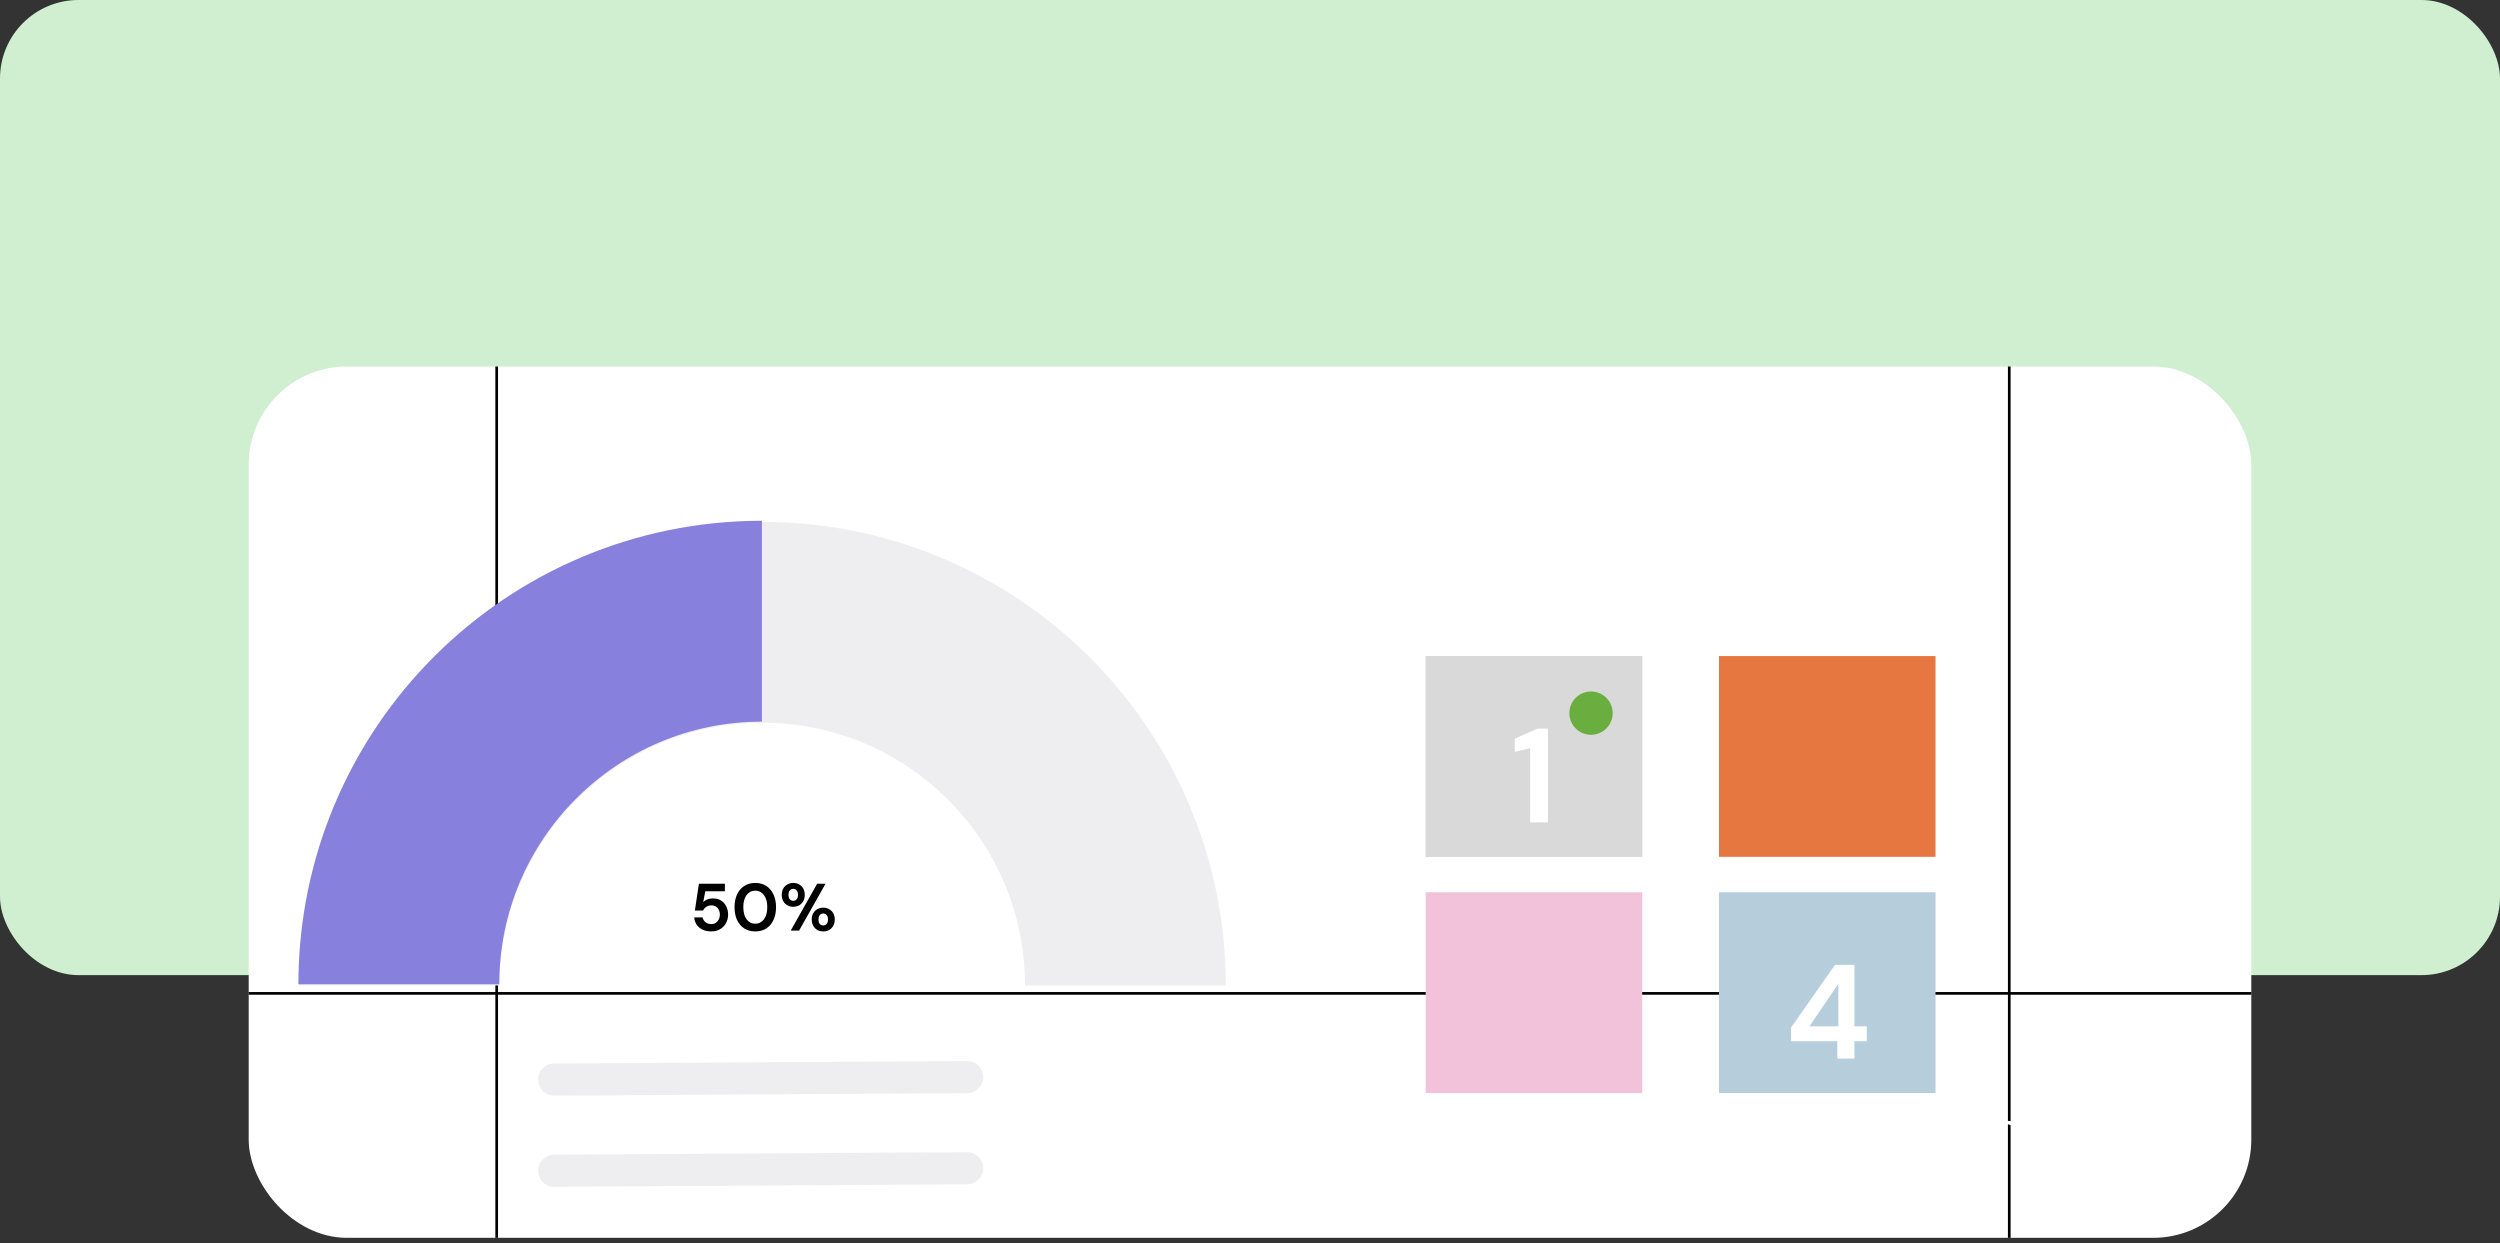
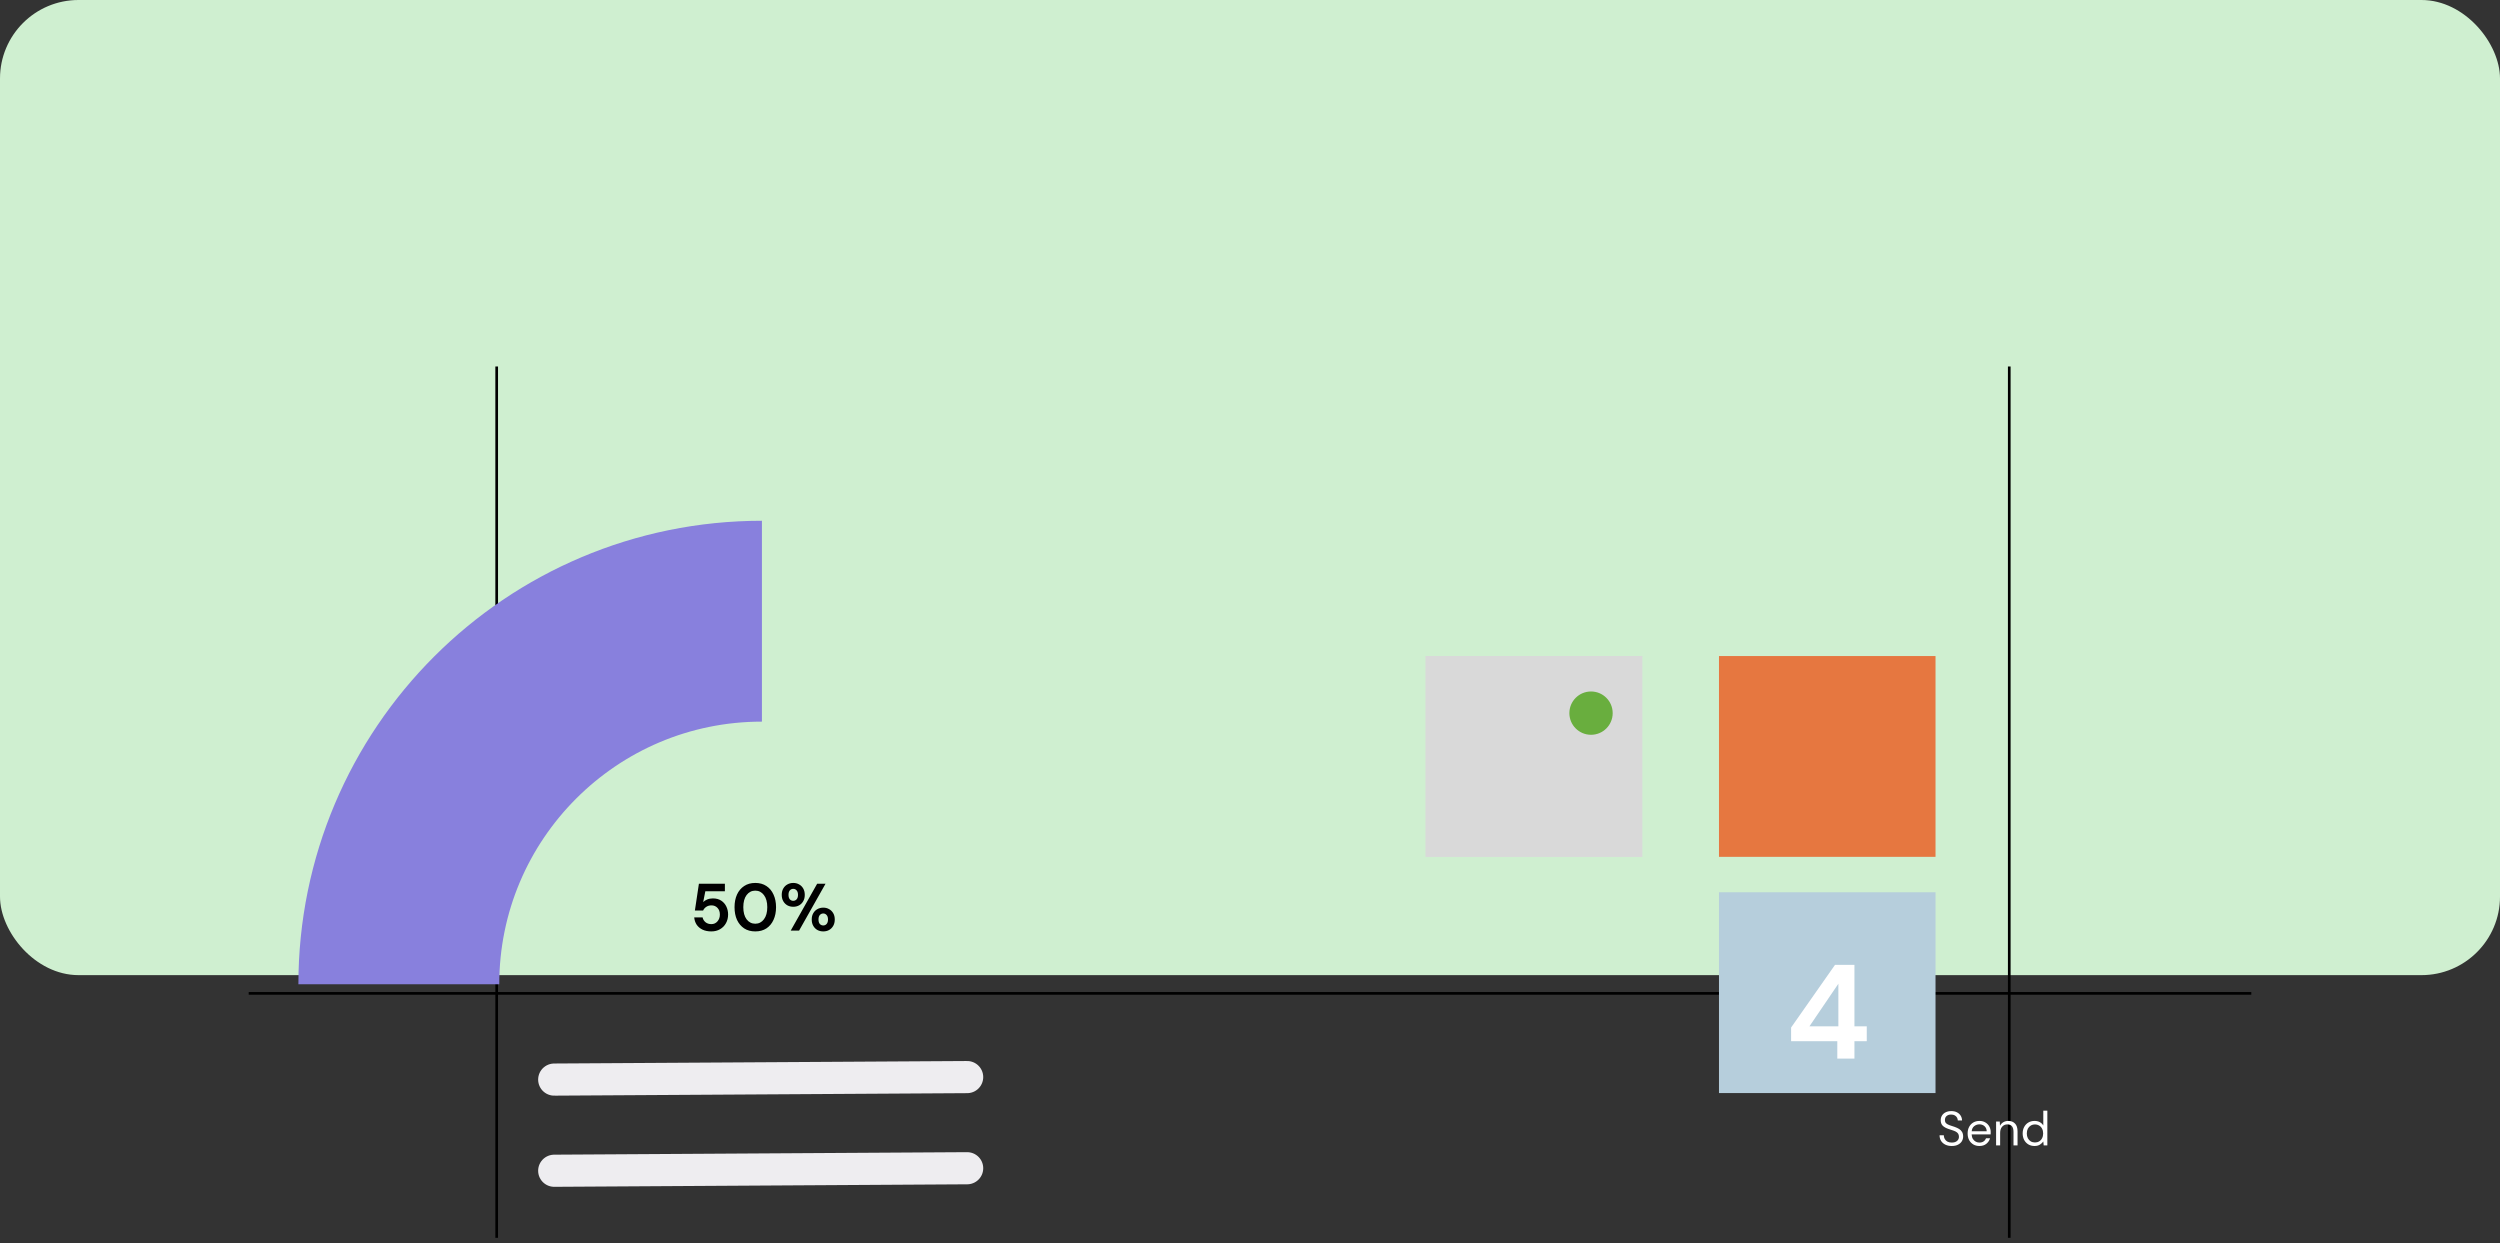
<svg xmlns="http://www.w3.org/2000/svg" width="382" height="190" viewBox="0 0 382 190" fill="none">
  <rect x="0" y="0" width="382" height="190" fill="#333333" stroke="none" />
  <rect width="382" height="149" rx="12" fill="#CFEFD0" />
-   <rect x="38.002" y="56.001" width="305.996" height="133.138" rx="15" fill="white" />
  <line x1="307.015" y1="189.14" x2="307.015" y2="56" stroke="black" stroke-width="0.409" />
  <line x1="75.894" y1="189.14" x2="75.894" y2="56" stroke="black" stroke-width="0.409" />
  <line x1="38" y1="151.788" x2="344" y2="151.788" stroke="black" stroke-width="0.409" />
  <path d="M298.23 175.108C297.851 175.108 297.522 175.039 297.243 174.901C296.963 174.764 296.747 174.572 296.594 174.327C296.442 174.081 296.366 173.796 296.366 173.472H297.014C297.014 173.674 297.061 173.86 297.154 174.032C297.247 174.199 297.383 174.334 297.559 174.437C297.741 174.535 297.964 174.585 298.23 174.585C298.578 174.585 298.848 174.501 299.04 174.334C299.231 174.167 299.327 173.958 299.327 173.708C299.327 173.502 299.283 173.337 299.195 173.214C299.106 173.087 298.986 172.984 298.834 172.905C298.686 172.826 298.514 172.758 298.318 172.699C298.126 172.64 297.925 172.574 297.714 172.5C297.316 172.362 297.022 172.193 296.83 171.992C296.639 171.785 296.543 171.518 296.543 171.189C296.538 170.914 296.602 170.671 296.734 170.459C296.867 170.243 297.053 170.076 297.294 169.959C297.54 169.836 297.829 169.774 298.163 169.774C298.492 169.774 298.777 169.836 299.018 169.959C299.263 170.081 299.452 170.251 299.585 170.467C299.723 170.683 299.794 170.928 299.799 171.203H299.15C299.15 171.061 299.114 170.921 299.04 170.784C298.966 170.641 298.853 170.526 298.701 170.437C298.554 170.349 298.367 170.305 298.141 170.305C297.861 170.3 297.631 170.371 297.449 170.518C297.272 170.666 297.184 170.87 297.184 171.13C297.184 171.351 297.245 171.52 297.368 171.638C297.495 171.756 297.672 171.854 297.898 171.933C298.124 172.006 298.384 172.092 298.679 172.191C298.924 172.279 299.145 172.382 299.342 172.5C299.538 172.618 299.691 172.77 299.799 172.957C299.912 173.143 299.968 173.381 299.968 173.671C299.968 173.917 299.904 174.15 299.777 174.371C299.649 174.587 299.455 174.764 299.195 174.901C298.939 175.039 298.618 175.108 298.23 175.108ZM302.451 175.108C302.103 175.108 301.793 175.029 301.523 174.872C301.253 174.71 301.04 174.486 300.882 174.202C300.73 173.917 300.654 173.58 300.654 173.192C300.654 172.809 300.73 172.475 300.882 172.191C301.035 171.901 301.246 171.677 301.516 171.52C301.791 171.358 302.108 171.277 302.466 171.277C302.82 171.277 303.124 171.358 303.38 171.52C303.64 171.677 303.839 171.886 303.976 172.146C304.114 172.407 304.182 172.687 304.182 172.986C304.182 173.04 304.18 173.094 304.175 173.148C304.175 173.202 304.175 173.264 304.175 173.332H301.265C301.28 173.612 301.344 173.845 301.457 174.032C301.575 174.214 301.72 174.351 301.892 174.445C302.068 174.538 302.255 174.585 302.451 174.585C302.707 174.585 302.92 174.526 303.092 174.408C303.264 174.29 303.389 174.13 303.468 173.929H304.079C303.981 174.268 303.792 174.55 303.512 174.776C303.237 174.997 302.884 175.108 302.451 175.108ZM302.451 171.8C302.157 171.8 301.894 171.891 301.663 172.073C301.437 172.249 301.307 172.51 301.273 172.853H303.571C303.556 172.524 303.443 172.267 303.232 172.08C303.021 171.893 302.761 171.8 302.451 171.8ZM305.003 175.019V171.366H305.562L305.599 172.021C305.717 171.79 305.887 171.609 306.107 171.476C306.328 171.343 306.579 171.277 306.859 171.277C307.291 171.277 307.635 171.41 307.89 171.675C308.15 171.935 308.281 172.338 308.281 172.883V175.019H307.662V172.949C307.662 172.188 307.347 171.807 306.719 171.807C306.405 171.807 306.142 171.923 305.931 172.154C305.724 172.38 305.621 172.704 305.621 173.126V175.019H305.003ZM310.875 175.108C310.512 175.108 310.193 175.024 309.918 174.857C309.648 174.69 309.437 174.462 309.284 174.172C309.137 173.882 309.063 173.553 309.063 173.185C309.063 172.817 309.139 172.49 309.292 172.205C309.444 171.916 309.655 171.69 309.925 171.528C310.195 171.361 310.514 171.277 310.883 171.277C311.182 171.277 311.447 171.339 311.678 171.461C311.909 171.584 312.088 171.756 312.216 171.977V169.715H312.835V175.019H312.275L312.216 174.415C312.098 174.592 311.929 174.752 311.708 174.894C311.487 175.036 311.209 175.108 310.875 175.108ZM310.942 174.57C311.187 174.57 311.403 174.513 311.59 174.4C311.781 174.283 311.929 174.12 312.032 173.914C312.14 173.708 312.194 173.467 312.194 173.192C312.194 172.917 312.14 172.677 312.032 172.47C311.929 172.264 311.781 172.105 311.59 171.992C311.403 171.874 311.187 171.815 310.942 171.815C310.701 171.815 310.485 171.874 310.293 171.992C310.107 172.105 309.96 172.264 309.851 172.47C309.748 172.677 309.697 172.917 309.697 173.192C309.697 173.467 309.748 173.708 309.851 173.914C309.96 174.12 310.107 174.283 310.293 174.4C310.485 174.513 310.701 174.57 310.942 174.57Z" fill="white" />
-   <path d="M61 150.574C61 119.933 85.839 95.093 116.48 95.093C147.121 95.093 171.96 119.933 171.96 150.574" stroke="#EEEDF0" stroke-width="30.692" />
  <path d="M60.941 150.399C60.941 119.758 85.781 94.918 116.422 94.918" stroke="#8880DD" stroke-width="30.692" />
  <path d="M108.696 142.32C108.171 142.32 107.717 142.228 107.335 142.044C106.96 141.86 106.663 141.608 106.445 141.287C106.234 140.96 106.111 140.591 106.077 140.182H107.356C107.417 140.475 107.567 140.721 107.806 140.919C108.044 141.11 108.341 141.205 108.696 141.205C109.078 141.205 109.388 141.065 109.627 140.786C109.872 140.506 109.995 140.158 109.995 139.742C109.995 139.313 109.872 138.972 109.627 138.719C109.388 138.467 109.085 138.341 108.716 138.341C108.409 138.341 108.143 138.416 107.918 138.566C107.693 138.716 107.533 138.903 107.437 139.128H106.179L106.793 135.036H110.762V136.182H107.775L107.448 137.839C107.598 137.676 107.802 137.543 108.061 137.44C108.321 137.331 108.611 137.277 108.931 137.277C109.443 137.277 109.869 137.393 110.21 137.624C110.551 137.85 110.81 138.15 110.988 138.525C111.165 138.893 111.254 139.295 111.254 139.732C111.254 140.23 111.144 140.673 110.926 141.062C110.715 141.451 110.415 141.758 110.026 141.983C109.644 142.208 109.201 142.32 108.696 142.32ZM115.408 142.32C114.747 142.32 114.181 142.167 113.71 141.86C113.239 141.546 112.875 141.113 112.615 140.561C112.363 140.001 112.237 139.353 112.237 138.617C112.237 137.887 112.363 137.242 112.615 136.683C112.875 136.124 113.239 135.691 113.71 135.384C114.181 135.07 114.747 134.913 115.408 134.913C116.07 134.913 116.636 135.07 117.107 135.384C117.577 135.691 117.939 136.124 118.191 136.683C118.45 137.242 118.58 137.887 118.58 138.617C118.58 139.353 118.45 140.001 118.191 140.561C117.939 141.113 117.577 141.546 117.107 141.86C116.636 142.167 116.07 142.32 115.408 142.32ZM115.408 141.144C115.947 141.144 116.387 140.919 116.728 140.469C117.069 140.018 117.24 139.401 117.24 138.617C117.24 137.832 117.069 137.215 116.728 136.765C116.387 136.315 115.947 136.09 115.408 136.09C114.863 136.09 114.419 136.315 114.078 136.765C113.744 137.215 113.577 137.832 113.577 138.617C113.577 139.401 113.744 140.018 114.078 140.469C114.419 140.919 114.863 141.144 115.408 141.144ZM121.209 138.555C120.882 138.555 120.585 138.484 120.319 138.341C120.053 138.191 119.841 137.979 119.685 137.706C119.528 137.433 119.449 137.109 119.449 136.734C119.449 136.359 119.528 136.035 119.685 135.762C119.841 135.49 120.053 135.282 120.319 135.138C120.585 134.988 120.885 134.913 121.219 134.913C121.547 134.913 121.84 134.988 122.099 135.138C122.365 135.282 122.576 135.49 122.733 135.762C122.89 136.035 122.969 136.359 122.969 136.734C122.969 137.109 122.89 137.433 122.733 137.706C122.576 137.979 122.365 138.191 122.099 138.341C121.833 138.484 121.536 138.555 121.209 138.555ZM120.82 142.198L124.861 135.036H126.14L122.099 142.198H120.82ZM121.209 137.645C121.407 137.645 121.577 137.57 121.72 137.42C121.864 137.263 121.935 137.034 121.935 136.734C121.935 136.434 121.864 136.206 121.72 136.049C121.584 135.892 121.414 135.814 121.209 135.814C121.004 135.814 120.83 135.892 120.687 136.049C120.551 136.206 120.483 136.434 120.483 136.734C120.483 137.034 120.551 137.263 120.687 137.42C120.83 137.57 121.004 137.645 121.209 137.645ZM125.792 142.32C125.465 142.32 125.168 142.249 124.902 142.106C124.636 141.956 124.425 141.744 124.268 141.471C124.111 141.198 124.033 140.874 124.033 140.499C124.033 140.124 124.111 139.804 124.268 139.538C124.425 139.265 124.636 139.057 124.902 138.914C125.168 138.763 125.468 138.688 125.803 138.688C126.13 138.688 126.423 138.763 126.682 138.914C126.948 139.057 127.16 139.265 127.317 139.538C127.474 139.804 127.552 140.124 127.552 140.499C127.552 140.874 127.474 141.198 127.317 141.471C127.16 141.744 126.948 141.956 126.682 142.106C126.423 142.249 126.127 142.32 125.792 142.32ZM125.792 141.41C125.997 141.41 126.167 141.335 126.304 141.185C126.447 141.028 126.519 140.799 126.519 140.499C126.519 140.199 126.447 139.971 126.304 139.814C126.167 139.657 125.997 139.579 125.792 139.579C125.588 139.579 125.414 139.657 125.271 139.814C125.134 139.971 125.066 140.199 125.066 140.499C125.066 140.799 125.134 141.028 125.271 141.185C125.414 141.335 125.588 141.41 125.792 141.41Z" fill="black" />
  <rect x="217.843" y="100.244" width="33.087" height="30.681" fill="#D9D9D9" />
  <rect x="217.843" y="100.244" width="33.087" height="30.681" fill="#D9D9D9" />
-   <rect x="217.843" y="136.339" width="33.087" height="30.681" fill="#F2C2DB" />
  <rect x="262.66" y="100.244" width="33.087" height="30.681" fill="#E67740" />
  <rect x="262.66" y="136.339" width="33.087" height="30.681" fill="#B6CEDC" />
-   <path d="M233.806 125.658V114.322L231.453 114.875V112.869L234.911 111.335H236.527V125.658H233.806Z" fill="white" />
  <path d="M280.739 161.753V159.093H273.68V157.006L280.391 147.43H283.358V156.821H285.241V159.093H283.358V161.753H280.739ZM276.483 156.821H280.903V150.315L276.483 156.821Z" fill="white" />
  <circle cx="243.109" cy="108.967" r="3.309" fill="#69AE3E" />
  <line x1="84.684" y1="164.961" x2="147.781" y2="164.579" stroke="#EEEDF0" stroke-width="4.911" stroke-linecap="round" />
  <line x1="84.684" y1="178.89" x2="147.781" y2="178.507" stroke="#EEEDF0" stroke-width="4.911" stroke-linecap="round" />
</svg>